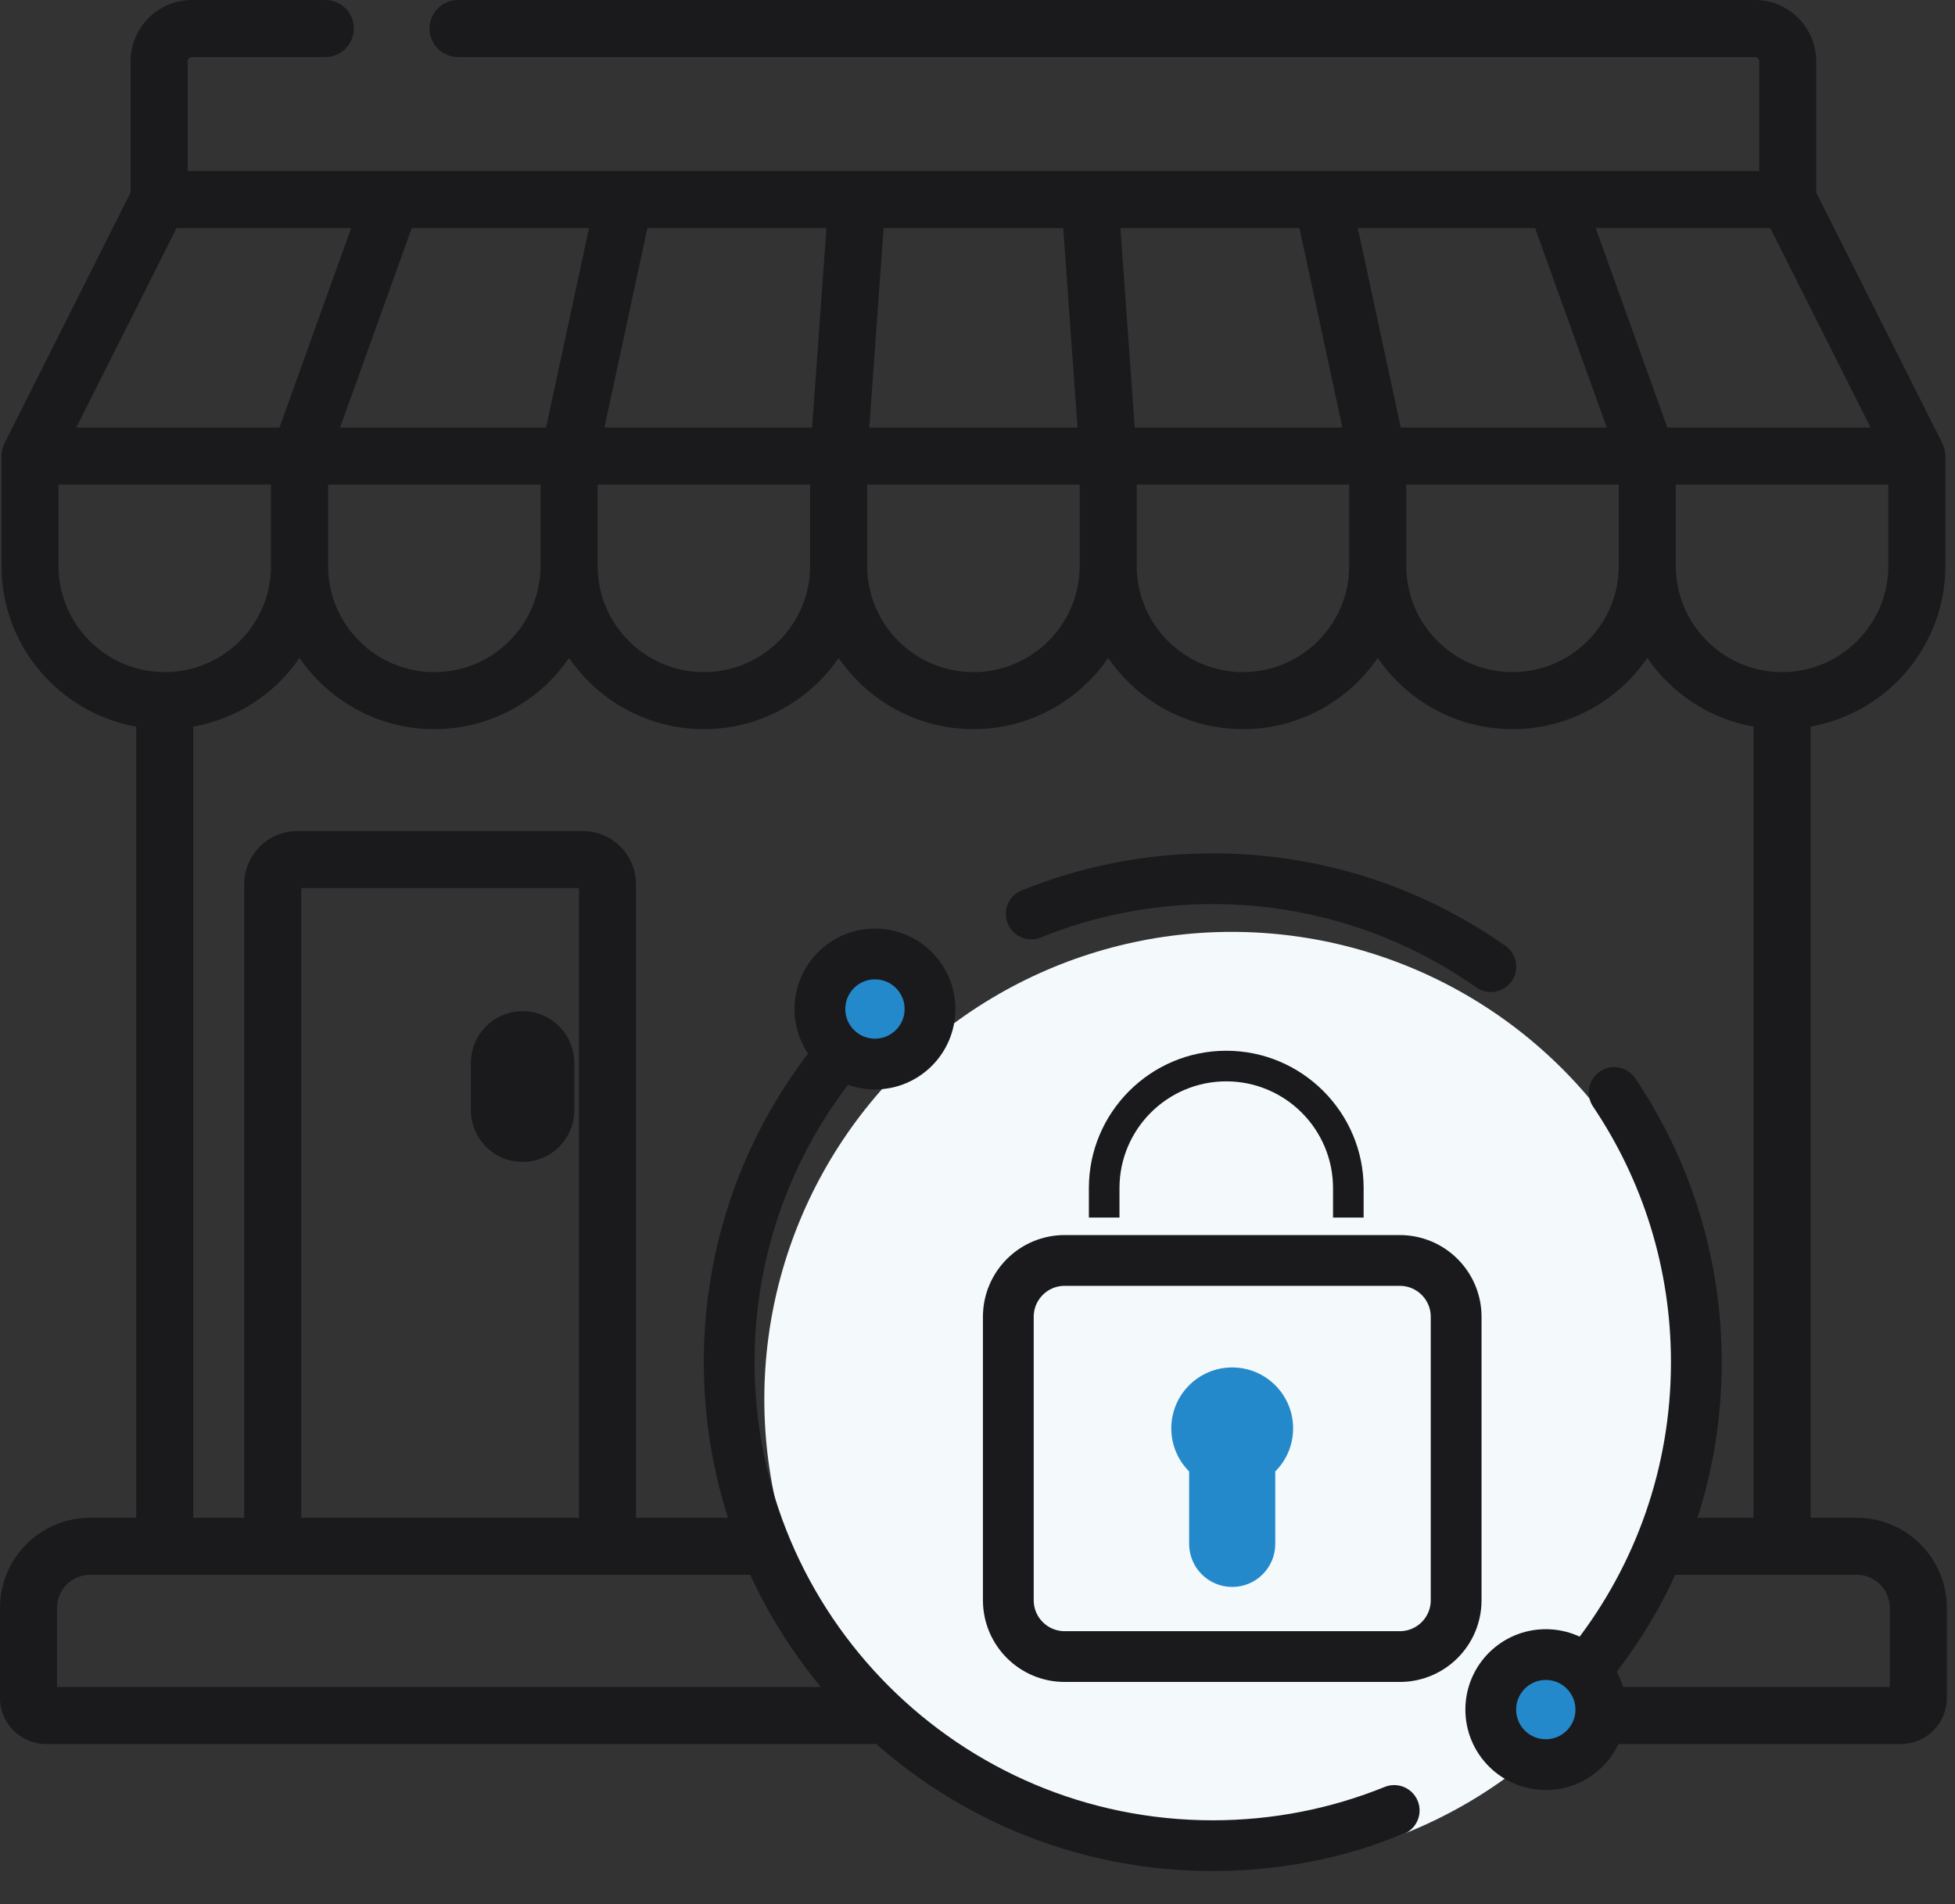
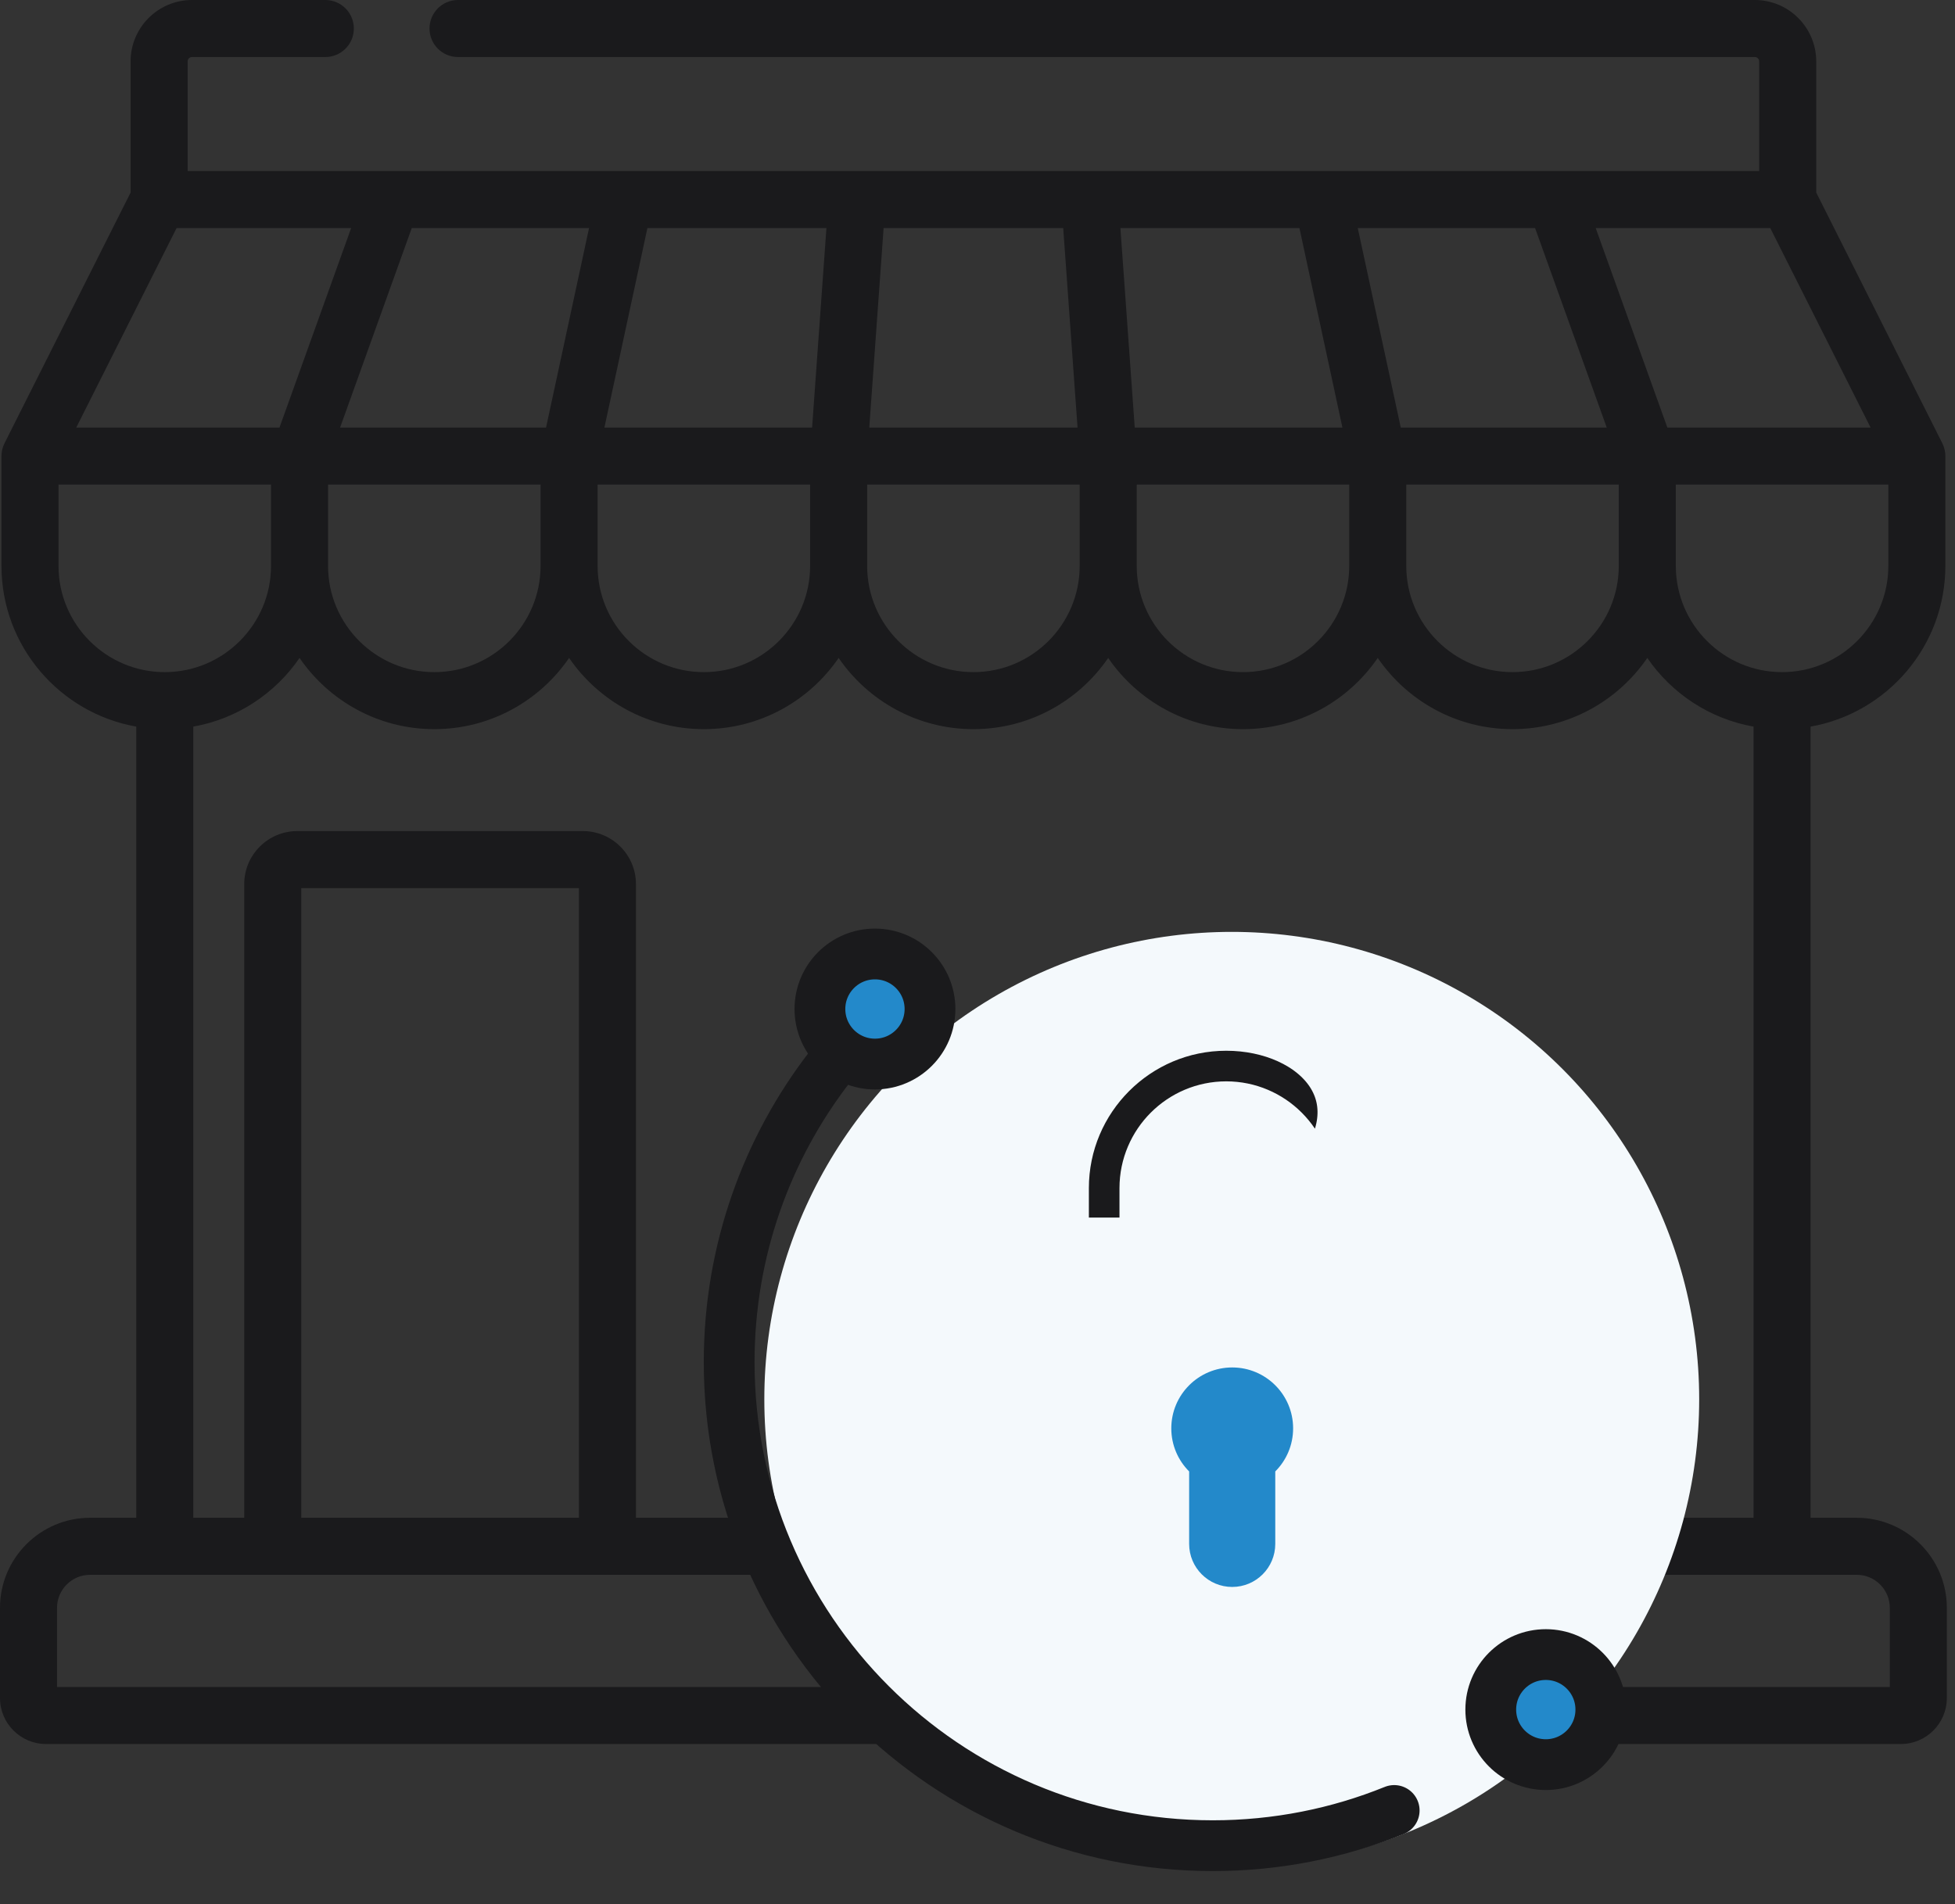
<svg xmlns="http://www.w3.org/2000/svg" width="154" height="150" viewBox="0 0 154 150" fill="none">
  <rect x="0" y="0" width="154" height="150" fill="#333333" stroke="none" />
-   <path d="M41.165 81.658C40.02 81.658 39.092 82.586 39.092 83.731V87.464C39.092 88.609 40.02 89.537 41.165 89.537C42.31 89.537 43.239 88.609 43.239 87.464V83.731C43.239 82.586 42.31 81.658 41.165 81.658Z" fill="#1A1A1C" stroke="#1A1A1C" stroke-width="4" />
  <path d="M146.262 119.57H142.625V57.242C148.65 56.176 153.241 50.906 153.241 44.579V35.93C153.241 35.886 153.237 35.843 153.235 35.8C153.233 35.775 153.233 35.751 153.231 35.727C153.223 35.638 153.211 35.551 153.193 35.466C153.192 35.461 153.19 35.456 153.189 35.451C153.171 35.37 153.148 35.29 153.122 35.212C153.115 35.192 153.108 35.172 153.1 35.153C153.075 35.086 153.048 35.02 153.017 34.956C153.011 34.945 153.008 34.932 153.002 34.921L143.069 15.168V4.836C143.069 2.169 140.9 0 138.233 0H36.08C34.839 0 33.833 1.006 33.833 2.246C33.833 3.487 34.839 4.493 36.08 4.493H138.233C138.422 4.493 138.576 4.647 138.576 4.836V13.475H14.781V4.836C14.781 4.647 14.935 4.493 15.124 4.493H25.627C26.868 4.493 27.874 3.487 27.874 2.246C27.874 1.006 26.868 0 25.627 0H15.124C12.457 0 10.288 2.169 10.288 4.836V15.168L0.355 34.921C0.35 34.933 0.346 34.945 0.34 34.956C0.309 35.02 0.282 35.086 0.257 35.153C0.25 35.172 0.242 35.192 0.235 35.212C0.209 35.29 0.186 35.37 0.168 35.451C0.167 35.456 0.166 35.461 0.164 35.466C0.146 35.551 0.134 35.638 0.126 35.727C0.124 35.751 0.124 35.775 0.123 35.8C0.12 35.843 0.116 35.886 0.116 35.93V44.579C0.116 50.905 4.708 56.176 10.733 57.242V119.57H7.095C3.183 119.57 0 122.753 0 126.665V133.771C0 135.767 1.624 137.392 3.621 137.392H149.736C151.733 137.392 153.357 135.767 153.357 133.771V126.665C153.357 122.753 150.174 119.57 146.262 119.57ZM148.748 44.58C148.748 49.195 144.993 52.95 140.378 52.95C135.763 52.95 132.008 49.195 132.008 44.58V38.177H148.748V44.58ZM139.449 17.968L147.351 33.684H131.342L125.697 17.968H139.449ZM120.923 17.968L126.567 33.684H110.342L106.955 17.968H120.923ZM127.515 38.177V44.579C127.515 49.195 123.76 52.95 119.145 52.95C114.53 52.95 110.775 49.195 110.775 44.579V38.177H127.515ZM102.36 17.968L105.746 33.684H89.386L88.257 17.968H102.36ZM106.282 38.177V44.579C106.282 49.195 102.527 52.95 97.912 52.95C93.297 52.95 89.542 49.195 89.542 44.579V38.177H106.282ZM69.604 17.968H83.752L84.881 33.684H68.475L69.604 17.968ZM68.308 38.177H85.049V44.579C85.049 49.195 81.294 52.95 76.678 52.95C72.063 52.95 68.308 49.195 68.308 44.579V38.177ZM76.678 57.442C81.083 57.442 84.976 55.217 87.295 51.832C89.615 55.217 93.508 57.442 97.912 57.442C102.316 57.442 106.209 55.217 108.528 51.832C110.848 55.217 114.741 57.442 119.145 57.442C123.549 57.442 127.442 55.217 129.762 51.832C131.677 54.627 134.668 56.629 138.132 57.242V119.57H50.096V69.65C50.096 67.346 48.222 65.472 45.918 65.472H23.416C21.112 65.472 19.238 67.346 19.238 69.65V119.57H15.226V57.242C18.69 56.629 21.68 54.627 23.596 51.832C25.915 55.217 29.808 57.442 34.212 57.442C38.617 57.442 42.51 55.217 44.829 51.832C47.149 55.217 51.041 57.442 55.446 57.442C59.849 57.442 63.743 55.217 66.062 51.832C68.381 55.217 72.274 57.442 76.678 57.442ZM45.603 69.964V119.57H23.73V69.964H45.603ZM25.842 44.58V38.177H42.582V44.58C42.582 49.195 38.828 52.95 34.212 52.95C29.597 52.95 25.842 49.195 25.842 44.58ZM50.998 17.968H65.1L63.971 33.684H47.611L50.998 17.968ZM47.075 38.177H63.815V44.579C63.815 49.195 60.06 52.95 55.445 52.95C50.83 52.95 47.075 49.195 47.075 44.579V38.177ZM46.401 17.968L43.014 33.684H26.789L32.434 17.968H46.401ZM13.909 17.968H27.66L22.015 33.684H6.006L13.909 17.968ZM4.609 44.58V38.177H21.349V44.58C21.349 49.195 17.594 52.95 12.979 52.95C8.364 52.95 4.609 49.195 4.609 44.58ZM4.493 132.899V126.665C4.493 125.23 5.66 124.063 7.095 124.063H146.262C147.697 124.063 148.864 125.23 148.864 126.665V132.899H4.493Z" fill="#1A1A1C" />
  <circle cx="97.028" cy="110.234" r="36.821" fill="#F4F9FC" />
  <circle cx="68.324" cy="79.832" r="3.093" fill="#2389CA" />
  <circle cx="122.756" cy="134.629" r="3.811" fill="#2389CA" />
  <mask id="mask0_76_253" style="mask-type:luminance" maskUnits="userSpaceOnUse" x="50" y="62" width="92" height="90">
    <path d="M52.845 64.627H139.742V150H52.845V64.627Z" fill="white" stroke="white" stroke-width="4" />
  </mask>
  <g mask="url(#mask0_76_253)">
-     <path d="M117.435 76.15C111.239 71.787 103.684 69.225 95.53 69.225C90.474 69.225 85.648 70.21 81.233 71.999" stroke="#1A1A1C" stroke-width="4" stroke-miterlimit="10" stroke-linecap="round" stroke-linejoin="round" />
-     <path d="M125.667 130.616C130.656 124.175 133.625 116.091 133.625 107.313C133.625 99.445 131.239 92.134 127.152 86.064" stroke="#1A1A1C" stroke-width="4" stroke-miterlimit="10" stroke-linecap="round" stroke-linejoin="round" />
    <path d="M65.397 84.01C60.408 90.451 57.438 98.535 57.438 107.313C57.438 128.349 74.492 145.402 95.528 145.402C100.584 145.402 105.409 144.417 109.824 142.628" stroke="#1A1A1C" stroke-width="4" stroke-miterlimit="10" stroke-linecap="round" stroke-linejoin="round" />
-     <path d="M96.595 80.777C89.525 80.777 83.773 86.528 83.773 93.598V97.921H90.184V93.598C90.184 90.063 93.06 87.188 96.595 87.188C100.13 87.188 103.006 90.063 103.006 93.598V97.921H109.417V93.598C109.417 86.528 103.665 80.777 96.595 80.777Z" fill="#1A1A1C" stroke="#F4F9FC" stroke-width="4" stroke-miterlimit="10" stroke-linecap="round" stroke-linejoin="round" />
+     <path d="M96.595 80.777C89.525 80.777 83.773 86.528 83.773 93.598V97.921H90.184V93.598C90.184 90.063 93.06 87.188 96.595 87.188C100.13 87.188 103.006 90.063 103.006 93.598V97.921V93.598C109.417 86.528 103.665 80.777 96.595 80.777Z" fill="#1A1A1C" stroke="#F4F9FC" stroke-width="4" stroke-miterlimit="10" stroke-linecap="round" stroke-linejoin="round" />
    <path d="M101.862 112.525C101.862 109.875 99.714 107.727 97.064 107.727C94.414 107.727 92.266 109.875 92.266 112.525C92.266 113.851 92.803 115.051 93.672 115.919V121.627C93.672 123.5 95.191 125.019 97.064 125.019C98.937 125.019 100.456 123.5 100.456 121.627V115.919C101.325 115.051 101.862 113.851 101.862 112.525Z" fill="#2389CA" />
-     <path d="M110.266 99.298H83.866C81.415 99.298 79.428 101.285 79.428 103.735V126.066C79.428 128.516 81.415 130.503 83.866 130.503H110.266C112.717 130.503 114.704 128.516 114.704 126.066V103.735C114.704 101.285 112.717 99.298 110.266 99.298Z" stroke="#1A1A1C" stroke-width="4" stroke-miterlimit="10" stroke-linecap="round" stroke-linejoin="round" />
    <path d="M73.258 79.49C73.258 81.884 71.317 83.825 68.922 83.825C66.528 83.825 64.587 81.884 64.587 79.49C64.587 77.095 66.528 75.154 68.922 75.154C71.317 75.154 73.258 77.095 73.258 79.49Z" stroke="#1A1A1C" stroke-width="4" stroke-miterlimit="10" stroke-linecap="round" stroke-linejoin="round" />
    <path d="M117.431 134.681C117.431 132.287 119.372 130.346 121.766 130.346C124.16 130.346 126.101 132.287 126.101 134.681C126.101 137.075 124.16 139.016 121.766 139.016C119.372 139.016 117.431 137.075 117.431 134.681Z" stroke="#1A1A1C" stroke-width="4" stroke-miterlimit="10" stroke-linecap="round" stroke-linejoin="round" />
  </g>
</svg>